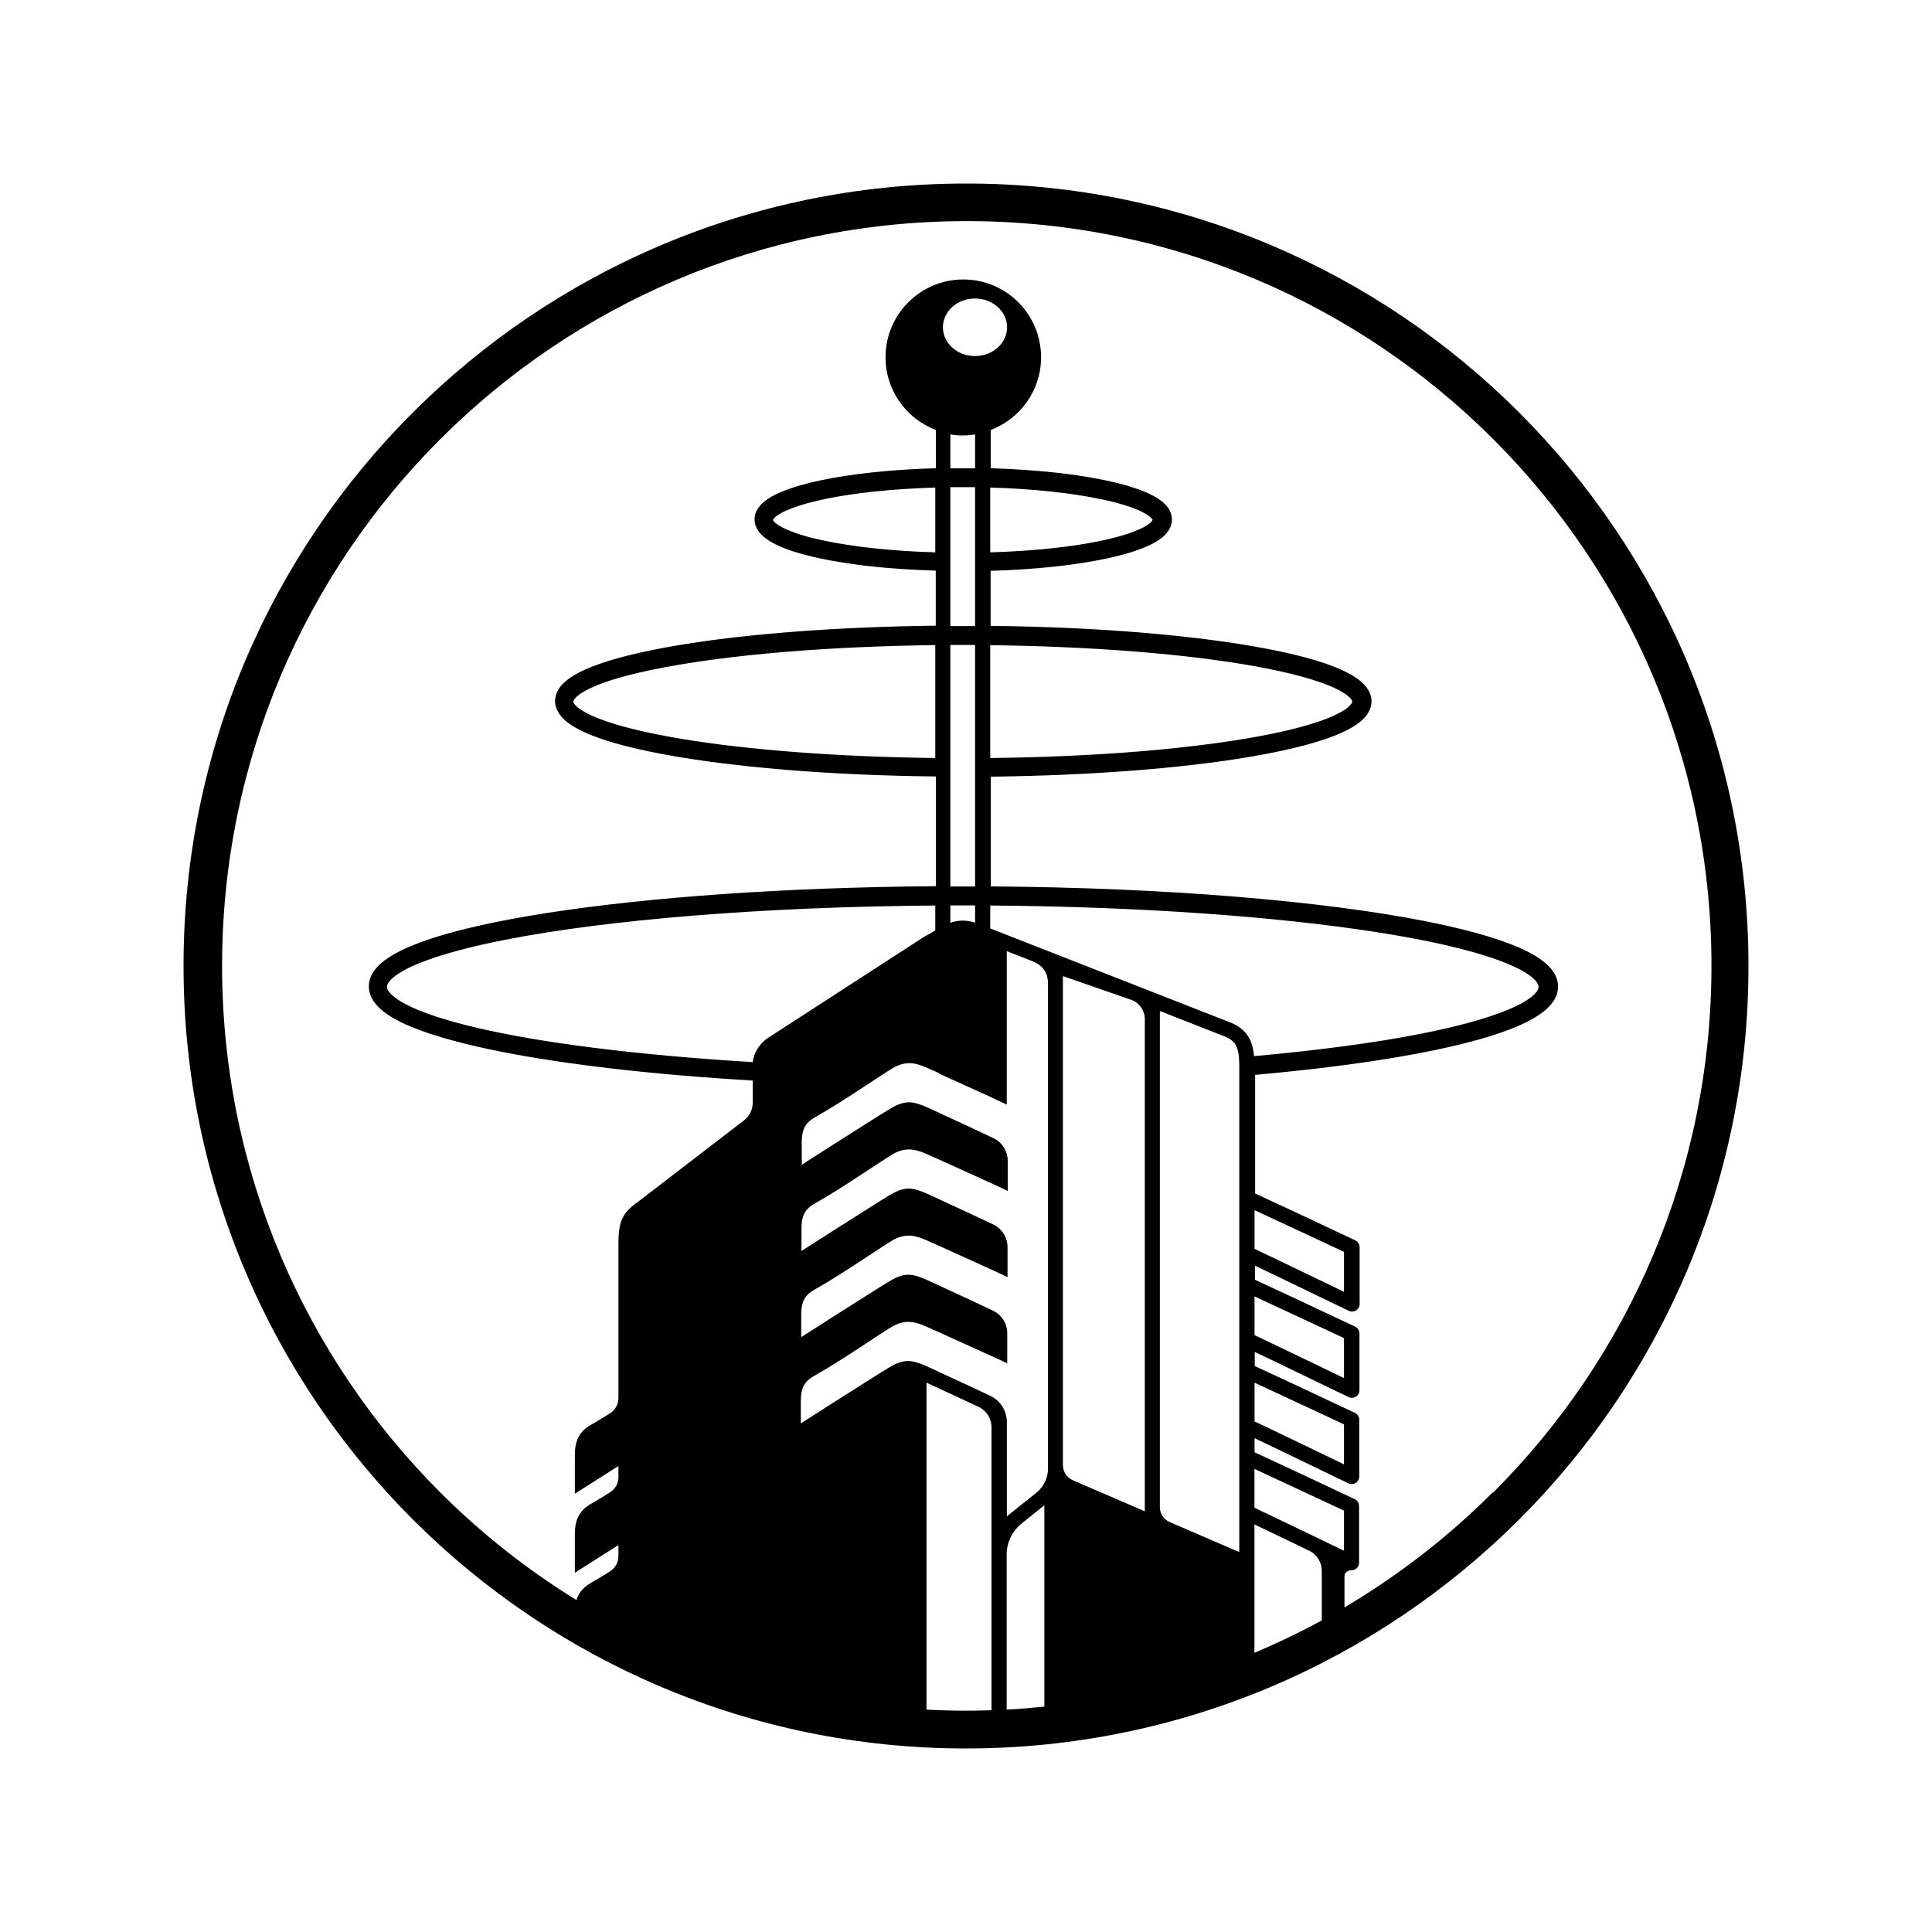
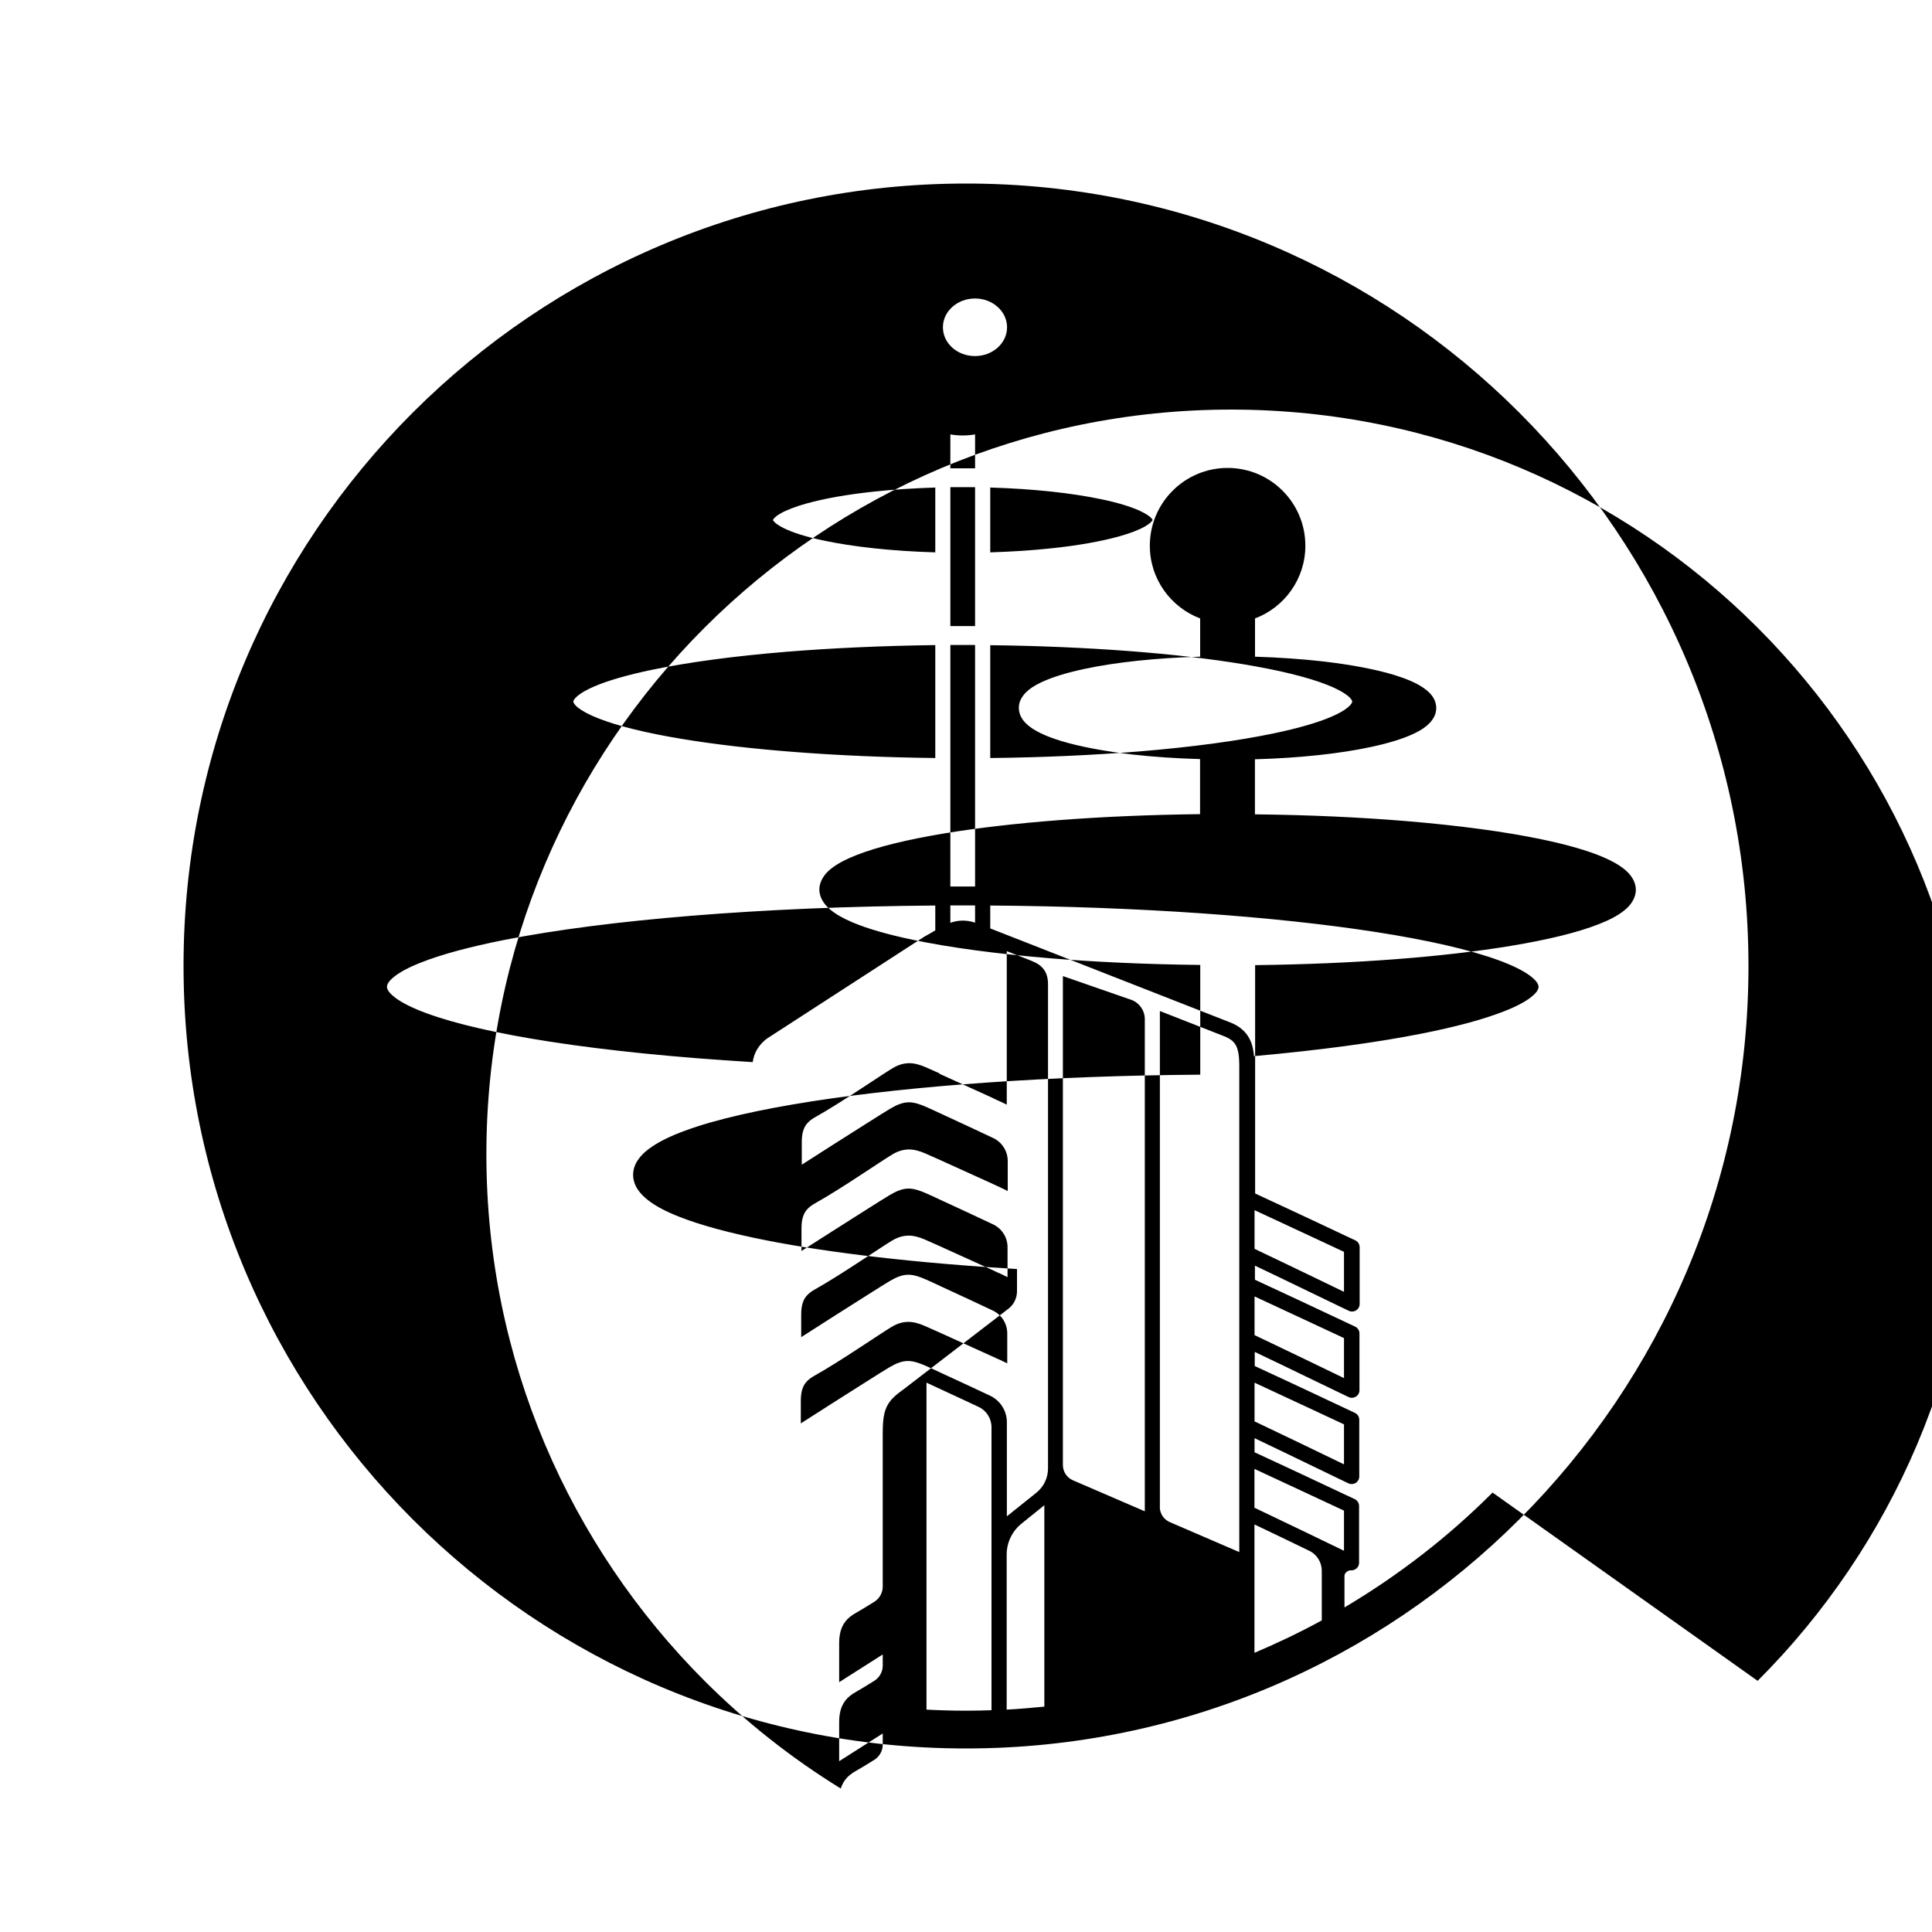
<svg xmlns="http://www.w3.org/2000/svg" id="Calque_1" viewBox="0 0 200 200">
  <defs>
    <style>.cls-1{fill:#000;stroke-width:0px;}</style>
  </defs>
-   <path class="cls-1" d="M157.28,42.72c-14.65-14.66-34.91-23.73-57.28-23.72-22.36,0-42.62,9.07-57.28,23.72-14.66,14.65-23.73,34.91-23.72,57.28,0,22.36,9.07,42.62,23.72,57.28,14.65,14.65,34.91,23.73,57.28,23.72,22.36,0,42.62-9.07,57.28-23.72,14.66-14.65,23.73-34.91,23.72-57.28,0-22.36-9.07-42.62-23.72-57.28ZM97.17,111.12c1.11.5,2.59,1.17,3.79,1.72.6.27,1.14.52,1.52.69.04.02.1.05.17.08.06.03.14.07.23.11.03.02.06.03.1.05.02,0,.03.01.05.02.06.03.12.06.18.09.02,0,.03.01.05.02.06.03.13.06.2.09.02,0,.03.02.05.02.06.03.12.06.18.09.03.01.06.03.09.04.15.07.3.14.44.21v-15.89l2.35.92c.8.32,1.92.76,1.92,2.49v50.11c.01.99-.43,1.92-1.2,2.54l-3.06,2.45v-9.75c0-1.17-.68-2.24-1.74-2.74-.9-.42-1.91-.9-2.35-1.1-.94-.44-1.9-.88-2.68-1.24-.39-.18-.74-.34-1.01-.47-.28-.13-.48-.22-.6-.27-.32-.14-.61-.26-.91-.35-.3-.09-.61-.16-.94-.16-.32,0-.64.06-.96.18-.32.11-.64.28-1,.49-.45.27-1.32.81-2.37,1.48-2.17,1.37-5.14,3.26-6.77,4.31v-2.33c0-.43.04-.78.11-1.05.11-.42.26-.69.48-.93.21-.24.5-.45.88-.66,1.32-.74,3-1.81,4.51-2.8.75-.49,1.46-.96,2.06-1.35.59-.39,1.08-.7,1.36-.87.65-.39,1.19-.51,1.72-.52.55,0,1.11.16,1.69.41.2.08.77.34,1.51.67,1.11.5,2.59,1.17,3.79,1.72.6.27,1.14.52,1.52.69.04.02.09.04.16.07.12.05.27.12.44.2.04.02.08.04.13.06.02,0,.03.01.05.02.06.03.13.06.2.09.02,0,.03.02.05.02.06.03.12.06.18.09.03.02.07.03.1.05.02.01.04.02.07.03.05.02.1.05.15.07.07.03.14.07.21.1v-3.1c0-1.02-.59-1.94-1.51-2.37-.93-.44-1.89-.89-2.58-1.21-.94-.44-1.9-.88-2.68-1.24-.39-.18-.74-.34-1.01-.47-.28-.13-.48-.22-.6-.27-.32-.14-.61-.26-.91-.35-.3-.09-.61-.16-.94-.16-.32,0-.64.06-.96.18-.32.11-.64.28-1,.49-.45.27-1.32.81-2.37,1.48-2.17,1.37-5.14,3.26-6.77,4.31v-2.33c0-.43.04-.78.11-1.05.11-.42.26-.69.48-.93.21-.24.5-.45.88-.66,1.32-.74,3-1.81,4.51-2.8.75-.49,1.46-.96,2.06-1.35.59-.39,1.08-.7,1.36-.87.65-.39,1.19-.51,1.72-.52.55,0,1.11.16,1.69.41.2.08.77.34,1.51.67,1.11.5,2.59,1.17,3.79,1.72.6.27,1.14.52,1.52.69.04.02.09.04.16.07.11.05.26.12.42.2.05.02.1.04.15.07.02,0,.03.01.05.02.06.03.13.06.2.09.02,0,.03.01.05.02.07.03.14.07.21.1,0,0,.02,0,.02.01.06.03.12.06.18.09.03.01.05.02.08.04.07.03.14.07.21.1v-3.1c0-1.02-.59-1.94-1.51-2.37-.93-.44-1.89-.89-2.58-1.21-.94-.44-1.9-.88-2.68-1.24-.39-.18-.74-.34-1.01-.47-.28-.13-.48-.22-.6-.27-.32-.14-.61-.26-.91-.35-.3-.09-.61-.16-.94-.16-.32,0-.64.06-.96.18-.32.11-.64.28-1,.49-.45.27-1.32.81-2.37,1.48-2.17,1.37-5.14,3.26-6.77,4.31v-2.33c0-.43.04-.78.11-1.05.11-.42.26-.69.48-.93.21-.24.5-.45.88-.66,1.32-.74,3-1.81,4.51-2.8.75-.49,1.46-.96,2.06-1.35.59-.39,1.08-.7,1.36-.87.65-.39,1.19-.51,1.72-.52.55,0,1.11.16,1.69.41.2.08.77.34,1.51.67,1.11.5,2.59,1.17,3.79,1.72.6.27,1.14.52,1.52.69.05.02.13.06.23.11.09.04.21.1.33.15.27.13.59.27.87.41.03.01.05.02.08.04.07.03.14.07.21.1v-3.11c0-1.01-.59-1.94-1.5-2.37-.99-.46-2.16-1.02-2.58-1.21-.94-.44-1.9-.88-2.68-1.24-.39-.18-.74-.34-1.01-.47-.28-.13-.48-.22-.6-.27-.32-.14-.61-.26-.91-.35-.3-.09-.61-.16-.94-.16-.32,0-.64.06-.96.18-.32.11-.64.28-1,.49-.45.27-1.32.81-2.37,1.48-2.17,1.37-5.14,3.26-6.77,4.31v-2.33c0-.43.04-.78.11-1.05.11-.42.26-.69.48-.93.21-.24.5-.45.88-.66,1.32-.74,3-1.81,4.51-2.8.75-.49,1.46-.96,2.06-1.35.59-.39,1.08-.7,1.36-.87.65-.39,1.19-.51,1.72-.52.55,0,1.11.16,1.69.41.2.08.77.34,1.51.67ZM96.82,78.47c-10.22-.12-19.42-.85-26.19-1.97-3.69-.61-6.67-1.34-8.65-2.12-.99-.38-1.72-.79-2.15-1.13-.21-.17-.34-.32-.41-.43-.06-.11-.07-.15-.07-.19,0-.03,0-.08.07-.19.06-.1.18-.24.37-.4.35-.3.95-.65,1.75-.99,1.4-.6,3.41-1.18,5.89-1.7,3.72-.78,8.51-1.43,14-1.88,4.69-.38,9.89-.62,15.39-.69v11.69ZM96.82,57.18c-4.5-.13-8.53-.58-11.54-1.22-1.82-.38-3.27-.84-4.19-1.31-.46-.23-.78-.46-.94-.63-.08-.08-.12-.15-.13-.18v-.02s0,0,0,0c0-.02.03-.06.08-.13.1-.13.33-.32.67-.52.6-.35,1.56-.73,2.76-1.06,1.81-.5,4.2-.93,6.95-1.22,1.95-.21,4.09-.35,6.34-.42v6.7ZM100.93,36.86c-1.84,0-3.32-1.33-3.32-2.98s1.49-2.98,3.32-2.98,3.32,1.33,3.32,2.98-1.49,2.98-3.32,2.98ZM102.51,50.47c4.5.13,8.53.58,11.54,1.22,1.82.38,3.27.84,4.19,1.31.46.23.78.46.94.63.08.08.12.15.13.18v.02s0,0,0,0c0,.02-.03.06-.08.13-.1.13-.33.32-.67.52-.6.35-1.56.73-2.76,1.06-1.81.5-4.2.93-6.95,1.22-1.95.21-4.09.35-6.34.42v-6.7ZM102.51,66.79c10.22.12,19.42.85,26.19,1.97,3.69.61,6.67,1.34,8.65,2.12.99.38,1.72.79,2.15,1.13.21.17.34.32.41.43.06.11.07.15.07.19,0,.03,0,.08-.07.19-.06.1-.18.24-.37.4-.35.3-.95.65-1.75.99-1.4.6-3.41,1.18-5.89,1.7-3.72.78-8.51,1.43-14,1.88-4.69.38-9.89.62-15.39.68v-11.68ZM129.81,109.32c0-.11-.01-.22-.03-.32-.09-.66-.27-1.29-.66-1.84-.38-.55-.95-.98-1.67-1.28h0s-24.94-9.77-24.94-9.77v-2.37c15.55.11,29.57,1.14,39.84,2.73,5.44.84,9.84,1.85,12.8,2.94,1.48.54,2.6,1.11,3.28,1.63.34.26.57.5.69.69.12.19.15.32.15.43,0,.11-.03.23-.15.43-.12.18-.32.4-.63.64-.57.45-1.49.95-2.69,1.42-2.1.84-5.08,1.65-8.74,2.37-4.72.93-10.57,1.71-17.24,2.31ZM129.86,125.27c1.3.6,3.59,1.67,5.63,2.62,1.1.51,2.12.99,2.87,1.34.31.15.57.27.77.36v4.14c-.95-.46-2.39-1.16-3.87-1.87-1.27-.61-2.57-1.24-3.61-1.73-.52-.25-.97-.46-1.32-.63-.19-.09-.34-.16-.46-.22v-4.02ZM129.86,134.2c1.3.6,3.59,1.67,5.63,2.62,1.1.51,2.12.99,2.87,1.34.31.15.57.27.77.36v4.14c-.95-.46-2.39-1.16-3.87-1.87-1.27-.61-2.57-1.24-3.61-1.73-.52-.25-.97-.46-1.32-.63-.19-.09-.34-.16-.46-.22v-4.02ZM129.86,143.13c1.3.6,3.59,1.67,5.63,2.62,1.1.51,2.12.99,2.87,1.34.31.15.57.27.77.36v4.14c-.95-.46-2.39-1.16-3.87-1.87-1.27-.61-2.57-1.24-3.61-1.73-.52-.25-.97-.46-1.32-.63-.19-.09-.34-.16-.46-.22v-4.02ZM108.1,176.67c-1.29.13-2.59.24-3.89.31v-16.06c0-1.23.56-2.4,1.52-3.18l2.38-1.92v20.85ZM110.02,101.04l7.14,2.48c.81.32,1.35,1.1,1.35,1.98v50.95l-7.44-3.21c-.63-.27-1.03-.88-1.04-1.56v-50.63ZM120.07,155.98v-51.32l6.78,2.66c.34.15.58.3.76.47.27.25.42.53.53.95.11.42.15.97.15,1.66v50.27l-7.19-3.1c-.63-.27-1.04-.89-1.04-1.58ZM136.84,167.74c-2.26,1.23-4.59,2.35-6.98,3.36v-13.29c1.27.6,3.6,1.72,5.66,2.72h.01c.8.39,1.3,1.2,1.3,2.08v5.13ZM139.12,160.53c-.95-.46-2.39-1.16-3.87-1.87-1.27-.61-2.57-1.24-3.61-1.73-.52-.25-.97-.46-1.32-.63-.19-.09-.34-.16-.46-.22v-4.02c1.3.6,3.59,1.67,5.63,2.62,1.1.51,2.12.99,2.87,1.34.31.15.57.27.77.36v4.14ZM99.66,91.77c-.43,0-.85,0-1.28,0v-25c.43,0,.85,0,1.28,0,.43,0,.85,0,1.28,0v25c-.43,0-.85,0-1.28,0ZM100.94,93.73v1.78c-.44-.14-.86-.21-1.27-.21-.47,0-.9.09-1.29.23v-1.8c.43,0,.85,0,1.28,0s.85,0,1.28,0ZM99.66,64.81c-.43,0-.85,0-1.28,0v-14.38c.42,0,.85,0,1.28,0,.43,0,.86,0,1.28,0v14.38c-.43,0-.85,0-1.28,0ZM99.66,48.48c-.43,0-.86,0-1.28,0v-3.51c.42.07.84.11,1.28.11s.86-.04,1.28-.11v3.51c-.42,0-.85,0-1.28,0ZM96.82,96.31c-.37.22-.74.45-1.13.65l-.03.02-16.26,10.53-.03.02c-.72.55-1.14,1.22-1.33,1.87-.06.19-.09.37-.12.55-7.93-.48-15.05-1.2-20.94-2.11-5.44-.84-9.84-1.85-12.8-2.94-1.48-.54-2.6-1.11-3.28-1.63-.34-.26-.57-.5-.69-.69-.12-.19-.15-.32-.15-.43,0-.11.03-.23.15-.43.12-.18.32-.4.63-.64.57-.45,1.49-.95,2.69-1.42,2.1-.84,5.08-1.65,8.74-2.37,10.45-2.06,26.46-3.42,44.55-3.55v2.57ZM63.94,168.15s0,0,0,0c0,0,0,0,0,0h0ZM95.91,176.98v-33.85c.98.45,2.72,1.26,4.24,1.97.31.15.74.34,1.15.54.82.38,1.34,1.2,1.34,2.11v29.29c-.88.03-1.76.05-2.64.05-1.37,0-2.74-.04-4.09-.11ZM154.51,154.51c-4.58,4.58-9.73,8.57-15.33,11.89v-3.28c0-.31.39-.58.66-.56.17.01.33-.03.48-.12.23-.14.37-.39.37-.66v-5.88c0-.3-.17-.58-.45-.71,0,0-2.47-1.16-5.04-2.37-1.29-.6-2.6-1.22-3.65-1.7-.52-.24-.98-.45-1.33-.62-.14-.06-.25-.12-.35-.16v-1.46c1.27.6,3.6,1.72,5.66,2.72,1.09.52,2.1,1.01,2.84,1.37.74.36,1.21.58,1.21.58.24.12.53.1.76-.04.23-.14.37-.39.37-.66v-5.88c0-.3-.17-.58-.45-.71,0,0-2.47-1.16-5.04-2.37-1.29-.6-2.6-1.22-3.65-1.7-.52-.24-.98-.45-1.33-.62-.14-.06-.25-.12-.35-.16v-1.46c1.27.6,3.6,1.72,5.66,2.72,1.09.52,2.1,1.01,2.84,1.37.74.36,1.21.58,1.21.58.24.12.53.1.76-.04.23-.14.37-.39.37-.66v-5.88c0-.3-.17-.58-.45-.71,0,0-2.47-1.16-5.04-2.37-1.29-.6-2.6-1.22-3.65-1.7-.52-.24-.98-.45-1.33-.62-.14-.06-.25-.12-.35-.16v-1.46c1.27.6,3.6,1.72,5.66,2.72,1.09.52,2.1,1.01,2.84,1.37.74.36,1.21.58,1.21.58.24.12.53.1.76-.04.23-.14.37-.39.37-.66v-5.88c0-.3-.17-.58-.45-.71,0,0-2.47-1.16-5.04-2.37-1.29-.6-2.6-1.22-3.65-1.7-.52-.24-.98-.45-1.33-.62-.14-.06-.25-.12-.35-.16v-12.28c4.68-.42,8.98-.93,12.79-1.52,5.52-.86,10-1.87,13.17-3.04,1.59-.58,2.85-1.2,3.78-1.9.47-.35.86-.74,1.15-1.18.29-.44.47-.96.47-1.5,0-.54-.18-1.06-.47-1.5-.27-.41-.63-.77-1.06-1.11-.8-.63-1.86-1.18-3.17-1.7-2.29-.91-5.35-1.73-9.09-2.47-10.65-2.09-26.74-3.46-44.93-3.59v-11.36c10.31-.12,19.59-.85,26.51-2,3.78-.63,6.85-1.37,9.04-2.23,1.1-.43,1.99-.89,2.66-1.43.34-.27.63-.57.84-.93.22-.35.36-.77.36-1.21,0-.44-.14-.86-.36-1.21-.2-.33-.47-.62-.78-.88-.58-.48-1.33-.9-2.24-1.29-1.59-.68-3.7-1.28-6.26-1.82-3.84-.81-8.69-1.46-14.24-1.92-4.74-.39-10-.63-15.55-.69v-5.7c4.62-.13,8.76-.58,11.95-1.26,1.92-.41,3.49-.89,4.66-1.47.59-.29,1.08-.61,1.47-1.02.19-.2.36-.43.49-.69.13-.26.2-.56.2-.87,0-.31-.08-.61-.2-.87-.24-.49-.62-.86-1.06-1.17-.78-.55-1.83-.99-3.13-1.39-1.95-.59-4.48-1.06-7.41-1.4-2.13-.24-4.48-.4-6.96-.48v-3.96c3.04-1.15,5.21-4.08,5.21-7.53,0-4.45-3.61-8.05-8.05-8.05s-8.05,3.61-8.05,8.05c0,3.45,2.17,6.38,5.21,7.53v3.96c-4.62.13-8.76.58-11.95,1.26-1.92.41-3.49.89-4.66,1.47-.59.29-1.08.61-1.47,1.01-.19.2-.36.43-.49.69-.13.26-.2.56-.2.87,0,.31.08.61.2.87.24.49.62.86,1.06,1.17.78.55,1.83.99,3.13,1.39,1.95.59,4.48,1.06,7.41,1.4,2.13.24,4.48.4,6.96.47v5.7c-10.31.12-19.59.85-26.51,2-3.78.63-6.85,1.37-9.04,2.23-1.1.43-1.99.89-2.66,1.43-.34.27-.63.57-.84.93-.22.35-.36.77-.36,1.21,0,.44.14.86.36,1.21.2.33.47.62.78.88.58.48,1.33.9,2.24,1.29,1.59.68,3.7,1.28,6.26,1.82,3.84.81,8.69,1.46,14.24,1.92,4.74.39,10,.63,15.55.69v11.36c-15.64.11-29.73,1.14-40.14,2.75-5.52.86-10,1.87-13.17,3.04-1.59.58-2.85,1.2-3.78,1.9-.47.35-.86.74-1.15,1.18-.29.44-.47.96-.47,1.5,0,.54.18,1.06.47,1.5.27.41.63.77,1.06,1.11.8.63,1.86,1.18,3.17,1.7,2.29.91,5.35,1.73,9.09,2.47,6.75,1.33,15.68,2.36,25.95,2.97v2.3c0,.71-.33,1.38-.89,1.81l-10.85,8.34c-.39.28-.72.53-1.01.81-.22.21-.41.44-.57.69-.24.39-.39.82-.47,1.31-.08.49-.11,1.03-.11,1.7v15.92c0,.63-.33,1.22-.86,1.56-.63.39-1.45.9-1.87,1.13-.24.13-.47.28-.69.46-.33.27-.62.63-.81,1.08-.19.45-.28.98-.28,1.6v4.06l.94-.6s.42-.27,1.07-.68c.66-.42,1.56-1,2.5-1.59v1.16c0,.63-.33,1.22-.86,1.56-.63.39-1.45.9-1.87,1.13-.24.13-.47.28-.69.46-.33.27-.62.63-.81,1.08-.19.45-.28.98-.28,1.6v4.06l.94-.6s.42-.27,1.07-.68c.66-.42,1.56-1,2.5-1.59v1.16c0,.63-.33,1.22-.86,1.56-.63.39-1.45.9-1.87,1.13-.24.13-.47.28-.69.46-.33.27-.62.63-.81,1.08-.04.1-.08.2-.11.31-5.13-3.16-9.87-6.91-14.11-11.15-13.95-13.96-22.58-33.22-22.58-54.51,0-21.29,8.63-40.56,22.58-54.51,13.96-13.95,33.22-22.58,54.51-22.58,21.29,0,40.56,8.63,54.51,22.58,13.95,13.96,22.58,33.22,22.58,54.51,0,21.29-8.63,40.56-22.58,54.51Z" />
+   <path class="cls-1" d="M157.28,42.72c-14.65-14.66-34.91-23.73-57.28-23.72-22.36,0-42.62,9.07-57.28,23.72-14.66,14.65-23.73,34.91-23.72,57.28,0,22.36,9.07,42.62,23.72,57.28,14.65,14.65,34.91,23.73,57.28,23.72,22.36,0,42.62-9.07,57.28-23.72,14.66-14.65,23.73-34.91,23.72-57.28,0-22.36-9.07-42.62-23.72-57.28ZM97.17,111.12c1.11.5,2.59,1.17,3.79,1.72.6.27,1.14.52,1.52.69.04.02.1.05.17.08.06.03.14.07.23.11.03.02.06.03.1.05.02,0,.03.01.05.02.06.03.12.06.18.09.02,0,.03.01.05.02.06.03.13.06.2.09.02,0,.03.02.05.02.06.03.12.06.18.09.03.01.06.03.09.04.15.07.3.14.44.21v-15.89l2.35.92c.8.32,1.92.76,1.92,2.49v50.11c.01.99-.43,1.92-1.2,2.54l-3.06,2.45v-9.75c0-1.17-.68-2.24-1.74-2.74-.9-.42-1.91-.9-2.35-1.1-.94-.44-1.9-.88-2.68-1.24-.39-.18-.74-.34-1.01-.47-.28-.13-.48-.22-.6-.27-.32-.14-.61-.26-.91-.35-.3-.09-.61-.16-.94-.16-.32,0-.64.06-.96.18-.32.11-.64.28-1,.49-.45.27-1.32.81-2.37,1.48-2.17,1.37-5.14,3.26-6.77,4.31v-2.33c0-.43.04-.78.11-1.05.11-.42.26-.69.48-.93.21-.24.5-.45.88-.66,1.32-.74,3-1.81,4.51-2.8.75-.49,1.46-.96,2.06-1.35.59-.39,1.08-.7,1.36-.87.65-.39,1.19-.51,1.72-.52.55,0,1.11.16,1.69.41.2.08.77.34,1.51.67,1.11.5,2.59,1.17,3.79,1.72.6.27,1.14.52,1.52.69.04.02.09.04.16.07.12.05.27.12.44.2.04.02.08.04.13.06.02,0,.03.01.05.02.06.03.13.06.2.09.02,0,.03.02.05.02.06.03.12.06.18.09.03.02.07.03.1.05.02.01.04.02.07.03.05.02.1.05.15.07.07.03.14.07.21.1v-3.1c0-1.02-.59-1.94-1.51-2.37-.93-.44-1.89-.89-2.58-1.21-.94-.44-1.9-.88-2.68-1.24-.39-.18-.74-.34-1.01-.47-.28-.13-.48-.22-.6-.27-.32-.14-.61-.26-.91-.35-.3-.09-.61-.16-.94-.16-.32,0-.64.06-.96.18-.32.11-.64.28-1,.49-.45.27-1.32.81-2.37,1.48-2.17,1.37-5.14,3.26-6.77,4.31v-2.33c0-.43.04-.78.11-1.05.11-.42.26-.69.48-.93.21-.24.5-.45.88-.66,1.32-.74,3-1.81,4.51-2.8.75-.49,1.46-.96,2.06-1.35.59-.39,1.08-.7,1.36-.87.65-.39,1.19-.51,1.72-.52.55,0,1.11.16,1.69.41.2.08.77.34,1.51.67,1.11.5,2.59,1.17,3.79,1.72.6.27,1.14.52,1.52.69.04.02.09.04.16.07.11.05.26.12.42.2.05.02.1.04.15.07.02,0,.03.01.05.02.06.03.13.06.2.09.02,0,.03.01.05.02.07.03.14.07.21.1,0,0,.02,0,.02.01.06.03.12.06.18.09.03.01.05.02.08.04.07.03.14.07.21.1v-3.1c0-1.02-.59-1.94-1.51-2.37-.93-.44-1.89-.89-2.58-1.21-.94-.44-1.9-.88-2.68-1.24-.39-.18-.74-.34-1.01-.47-.28-.13-.48-.22-.6-.27-.32-.14-.61-.26-.91-.35-.3-.09-.61-.16-.94-.16-.32,0-.64.06-.96.18-.32.11-.64.28-1,.49-.45.27-1.32.81-2.37,1.48-2.17,1.37-5.14,3.26-6.77,4.31v-2.33c0-.43.04-.78.11-1.05.11-.42.26-.69.48-.93.21-.24.5-.45.88-.66,1.32-.74,3-1.81,4.51-2.8.75-.49,1.46-.96,2.06-1.35.59-.39,1.08-.7,1.36-.87.65-.39,1.19-.51,1.72-.52.55,0,1.11.16,1.69.41.2.08.77.34,1.51.67,1.11.5,2.59,1.17,3.79,1.72.6.27,1.14.52,1.52.69.05.02.13.06.23.11.09.04.21.1.33.15.27.13.59.27.87.41.03.01.05.02.08.04.07.03.14.07.21.1v-3.11c0-1.01-.59-1.94-1.5-2.37-.99-.46-2.16-1.02-2.58-1.21-.94-.44-1.9-.88-2.68-1.24-.39-.18-.74-.34-1.01-.47-.28-.13-.48-.22-.6-.27-.32-.14-.61-.26-.91-.35-.3-.09-.61-.16-.94-.16-.32,0-.64.06-.96.18-.32.11-.64.28-1,.49-.45.27-1.32.81-2.37,1.48-2.17,1.37-5.14,3.26-6.77,4.31v-2.33c0-.43.04-.78.11-1.05.11-.42.26-.69.48-.93.21-.24.5-.45.88-.66,1.32-.74,3-1.81,4.51-2.8.75-.49,1.46-.96,2.06-1.35.59-.39,1.08-.7,1.36-.87.65-.39,1.19-.51,1.72-.52.55,0,1.11.16,1.69.41.2.08.77.34,1.51.67ZM96.82,78.47c-10.22-.12-19.42-.85-26.19-1.97-3.69-.61-6.67-1.34-8.65-2.12-.99-.38-1.72-.79-2.15-1.13-.21-.17-.34-.32-.41-.43-.06-.11-.07-.15-.07-.19,0-.03,0-.08.07-.19.06-.1.18-.24.37-.4.35-.3.95-.65,1.75-.99,1.4-.6,3.41-1.18,5.89-1.7,3.72-.78,8.51-1.43,14-1.88,4.69-.38,9.89-.62,15.39-.69v11.69ZM96.82,57.18c-4.5-.13-8.53-.58-11.54-1.22-1.82-.38-3.27-.84-4.19-1.31-.46-.23-.78-.46-.94-.63-.08-.08-.12-.15-.13-.18v-.02s0,0,0,0c0-.02.03-.06.08-.13.1-.13.33-.32.67-.52.6-.35,1.56-.73,2.76-1.06,1.81-.5,4.2-.93,6.95-1.22,1.95-.21,4.09-.35,6.34-.42v6.7ZM100.93,36.86c-1.84,0-3.32-1.33-3.32-2.98s1.49-2.98,3.32-2.98,3.32,1.33,3.32,2.98-1.49,2.98-3.32,2.98ZM102.51,50.47c4.5.13,8.53.58,11.54,1.22,1.82.38,3.27.84,4.19,1.31.46.23.78.46.94.63.08.08.12.15.13.18v.02s0,0,0,0c0,.02-.03.06-.08.13-.1.13-.33.32-.67.52-.6.35-1.56.73-2.76,1.06-1.81.5-4.2.93-6.95,1.22-1.95.21-4.09.35-6.34.42v-6.7ZM102.51,66.79c10.22.12,19.42.85,26.19,1.97,3.69.61,6.67,1.34,8.65,2.12.99.38,1.72.79,2.15,1.13.21.17.34.32.41.43.06.11.07.15.07.19,0,.03,0,.08-.07.19-.06.1-.18.24-.37.4-.35.3-.95.65-1.75.99-1.4.6-3.41,1.18-5.89,1.7-3.72.78-8.51,1.43-14,1.88-4.69.38-9.89.62-15.39.68v-11.68ZM129.81,109.32c0-.11-.01-.22-.03-.32-.09-.66-.27-1.29-.66-1.84-.38-.55-.95-.98-1.67-1.28h0s-24.94-9.77-24.94-9.77v-2.37c15.55.11,29.57,1.14,39.84,2.73,5.44.84,9.84,1.85,12.8,2.94,1.48.54,2.6,1.11,3.28,1.63.34.26.57.5.69.69.12.19.15.32.15.43,0,.11-.03.23-.15.43-.12.18-.32.4-.63.64-.57.45-1.49.95-2.69,1.42-2.1.84-5.08,1.65-8.74,2.37-4.72.93-10.57,1.71-17.24,2.31ZM129.86,125.27c1.3.6,3.59,1.67,5.63,2.62,1.1.51,2.12.99,2.87,1.34.31.15.57.27.77.36v4.14c-.95-.46-2.39-1.16-3.87-1.87-1.27-.61-2.57-1.24-3.61-1.73-.52-.25-.97-.46-1.32-.63-.19-.09-.34-.16-.46-.22v-4.02ZM129.86,134.2c1.3.6,3.59,1.67,5.63,2.62,1.1.51,2.12.99,2.87,1.34.31.15.57.27.77.36v4.14c-.95-.46-2.39-1.16-3.87-1.87-1.27-.61-2.57-1.24-3.61-1.73-.52-.25-.97-.46-1.32-.63-.19-.09-.34-.16-.46-.22v-4.02ZM129.86,143.13c1.3.6,3.59,1.67,5.63,2.62,1.1.51,2.12.99,2.87,1.34.31.15.57.27.77.36v4.14c-.95-.46-2.39-1.16-3.87-1.87-1.27-.61-2.57-1.24-3.61-1.73-.52-.25-.97-.46-1.32-.63-.19-.09-.34-.16-.46-.22v-4.02ZM108.1,176.67c-1.29.13-2.59.24-3.89.31v-16.06c0-1.23.56-2.4,1.52-3.18l2.38-1.92v20.85ZM110.02,101.04l7.14,2.48c.81.32,1.35,1.1,1.35,1.98v50.95l-7.44-3.21c-.63-.27-1.03-.88-1.04-1.56v-50.63ZM120.07,155.98v-51.32l6.78,2.66c.34.15.58.3.76.47.27.25.42.53.53.95.11.42.15.97.15,1.66v50.27l-7.19-3.1c-.63-.27-1.04-.89-1.04-1.58ZM136.84,167.74c-2.26,1.23-4.59,2.35-6.98,3.36v-13.29c1.27.6,3.6,1.72,5.66,2.72h.01c.8.39,1.3,1.2,1.3,2.08v5.13ZM139.12,160.53c-.95-.46-2.39-1.16-3.87-1.87-1.27-.61-2.57-1.24-3.61-1.73-.52-.25-.97-.46-1.32-.63-.19-.09-.34-.16-.46-.22v-4.02c1.3.6,3.59,1.67,5.63,2.62,1.1.51,2.12.99,2.87,1.34.31.15.57.27.77.36v4.14ZM99.66,91.77c-.43,0-.85,0-1.28,0v-25c.43,0,.85,0,1.28,0,.43,0,.85,0,1.28,0v25c-.43,0-.85,0-1.28,0ZM100.94,93.73v1.78c-.44-.14-.86-.21-1.27-.21-.47,0-.9.09-1.29.23v-1.8c.43,0,.85,0,1.28,0s.85,0,1.28,0ZM99.66,64.81c-.43,0-.85,0-1.28,0v-14.38c.42,0,.85,0,1.28,0,.43,0,.86,0,1.28,0v14.38c-.43,0-.85,0-1.28,0ZM99.66,48.48c-.43,0-.86,0-1.28,0v-3.51c.42.07.84.11,1.28.11s.86-.04,1.28-.11v3.51c-.42,0-.85,0-1.28,0ZM96.82,96.31c-.37.22-.74.45-1.13.65l-.03.02-16.26,10.53-.03.02c-.72.55-1.14,1.22-1.33,1.87-.06.19-.09.37-.12.55-7.93-.48-15.05-1.2-20.94-2.11-5.44-.84-9.84-1.85-12.8-2.94-1.48-.54-2.6-1.11-3.28-1.63-.34-.26-.57-.5-.69-.69-.12-.19-.15-.32-.15-.43,0-.11.03-.23.15-.43.12-.18.32-.4.63-.64.57-.45,1.49-.95,2.69-1.42,2.1-.84,5.08-1.65,8.74-2.37,10.45-2.06,26.46-3.42,44.55-3.55v2.57ZM63.94,168.15s0,0,0,0c0,0,0,0,0,0h0ZM95.91,176.98v-33.85c.98.45,2.72,1.26,4.24,1.97.31.15.74.34,1.15.54.82.38,1.34,1.2,1.34,2.11v29.29c-.88.03-1.76.05-2.64.05-1.37,0-2.74-.04-4.09-.11ZM154.51,154.51c-4.58,4.58-9.73,8.57-15.33,11.89v-3.28c0-.31.39-.58.66-.56.17.01.33-.03.48-.12.23-.14.37-.39.37-.66v-5.88c0-.3-.17-.58-.45-.71,0,0-2.47-1.16-5.04-2.37-1.29-.6-2.6-1.22-3.65-1.7-.52-.24-.98-.45-1.33-.62-.14-.06-.25-.12-.35-.16v-1.46c1.27.6,3.6,1.72,5.66,2.72,1.09.52,2.1,1.01,2.84,1.37.74.36,1.21.58,1.21.58.24.12.53.1.76-.04.23-.14.37-.39.37-.66v-5.88c0-.3-.17-.58-.45-.71,0,0-2.47-1.16-5.04-2.37-1.29-.6-2.6-1.22-3.65-1.7-.52-.24-.98-.45-1.33-.62-.14-.06-.25-.12-.35-.16v-1.46c1.27.6,3.6,1.72,5.66,2.72,1.09.52,2.1,1.01,2.84,1.37.74.36,1.21.58,1.21.58.24.12.53.1.76-.04.23-.14.37-.39.37-.66v-5.88c0-.3-.17-.58-.45-.71,0,0-2.47-1.16-5.04-2.37-1.29-.6-2.6-1.22-3.65-1.7-.52-.24-.98-.45-1.33-.62-.14-.06-.25-.12-.35-.16v-1.46c1.27.6,3.6,1.72,5.66,2.72,1.09.52,2.1,1.01,2.84,1.37.74.36,1.21.58,1.21.58.24.12.53.1.76-.04.23-.14.37-.39.37-.66v-5.88c0-.3-.17-.58-.45-.71,0,0-2.47-1.16-5.04-2.37-1.29-.6-2.6-1.22-3.65-1.7-.52-.24-.98-.45-1.33-.62-.14-.06-.25-.12-.35-.16v-12.28v-11.36c10.31-.12,19.59-.85,26.51-2,3.78-.63,6.85-1.37,9.04-2.23,1.1-.43,1.99-.89,2.66-1.43.34-.27.63-.57.84-.93.22-.35.36-.77.36-1.21,0-.44-.14-.86-.36-1.21-.2-.33-.47-.62-.78-.88-.58-.48-1.33-.9-2.24-1.29-1.59-.68-3.7-1.28-6.26-1.82-3.84-.81-8.69-1.46-14.24-1.92-4.74-.39-10-.63-15.55-.69v-5.7c4.62-.13,8.76-.58,11.95-1.26,1.92-.41,3.49-.89,4.66-1.47.59-.29,1.08-.61,1.47-1.02.19-.2.36-.43.49-.69.13-.26.2-.56.2-.87,0-.31-.08-.61-.2-.87-.24-.49-.62-.86-1.06-1.17-.78-.55-1.83-.99-3.13-1.39-1.95-.59-4.48-1.06-7.41-1.4-2.13-.24-4.48-.4-6.96-.48v-3.96c3.04-1.15,5.21-4.08,5.21-7.53,0-4.45-3.61-8.05-8.05-8.05s-8.05,3.61-8.05,8.05c0,3.45,2.17,6.38,5.21,7.53v3.96c-4.62.13-8.76.58-11.95,1.26-1.92.41-3.49.89-4.66,1.47-.59.29-1.08.61-1.47,1.01-.19.2-.36.43-.49.69-.13.26-.2.56-.2.87,0,.31.08.61.2.87.24.49.62.86,1.06,1.17.78.55,1.83.99,3.13,1.39,1.95.59,4.48,1.06,7.41,1.4,2.13.24,4.48.4,6.96.47v5.7c-10.31.12-19.59.85-26.51,2-3.78.63-6.85,1.37-9.04,2.23-1.1.43-1.99.89-2.66,1.43-.34.27-.63.57-.84.93-.22.35-.36.77-.36,1.21,0,.44.14.86.36,1.21.2.33.47.62.78.88.58.48,1.33.9,2.24,1.29,1.59.68,3.7,1.28,6.26,1.82,3.84.81,8.69,1.46,14.24,1.92,4.74.39,10,.63,15.55.69v11.36c-15.64.11-29.73,1.14-40.14,2.75-5.52.86-10,1.87-13.17,3.04-1.59.58-2.85,1.2-3.78,1.9-.47.35-.86.74-1.15,1.18-.29.44-.47.96-.47,1.5,0,.54.18,1.06.47,1.5.27.41.63.77,1.06,1.11.8.63,1.86,1.18,3.17,1.7,2.29.91,5.35,1.73,9.09,2.47,6.75,1.33,15.68,2.36,25.95,2.97v2.3c0,.71-.33,1.38-.89,1.81l-10.85,8.34c-.39.28-.72.53-1.01.81-.22.21-.41.44-.57.69-.24.39-.39.82-.47,1.31-.08.49-.11,1.03-.11,1.7v15.92c0,.63-.33,1.22-.86,1.56-.63.39-1.45.9-1.87,1.13-.24.13-.47.28-.69.46-.33.27-.62.63-.81,1.08-.19.45-.28.98-.28,1.6v4.06l.94-.6s.42-.27,1.07-.68c.66-.42,1.56-1,2.5-1.59v1.16c0,.63-.33,1.22-.86,1.56-.63.39-1.45.9-1.87,1.13-.24.13-.47.28-.69.46-.33.27-.62.63-.81,1.08-.19.45-.28.98-.28,1.6v4.06l.94-.6s.42-.27,1.07-.68c.66-.42,1.56-1,2.5-1.59v1.16c0,.63-.33,1.22-.86,1.56-.63.39-1.45.9-1.87,1.13-.24.13-.47.28-.69.46-.33.27-.62.63-.81,1.08-.04.1-.08.2-.11.31-5.13-3.16-9.87-6.91-14.11-11.15-13.95-13.96-22.58-33.22-22.58-54.51,0-21.29,8.63-40.56,22.58-54.51,13.96-13.95,33.22-22.58,54.51-22.58,21.29,0,40.56,8.63,54.51,22.58,13.95,13.96,22.58,33.22,22.58,54.51,0,21.29-8.63,40.56-22.58,54.51Z" />
</svg>